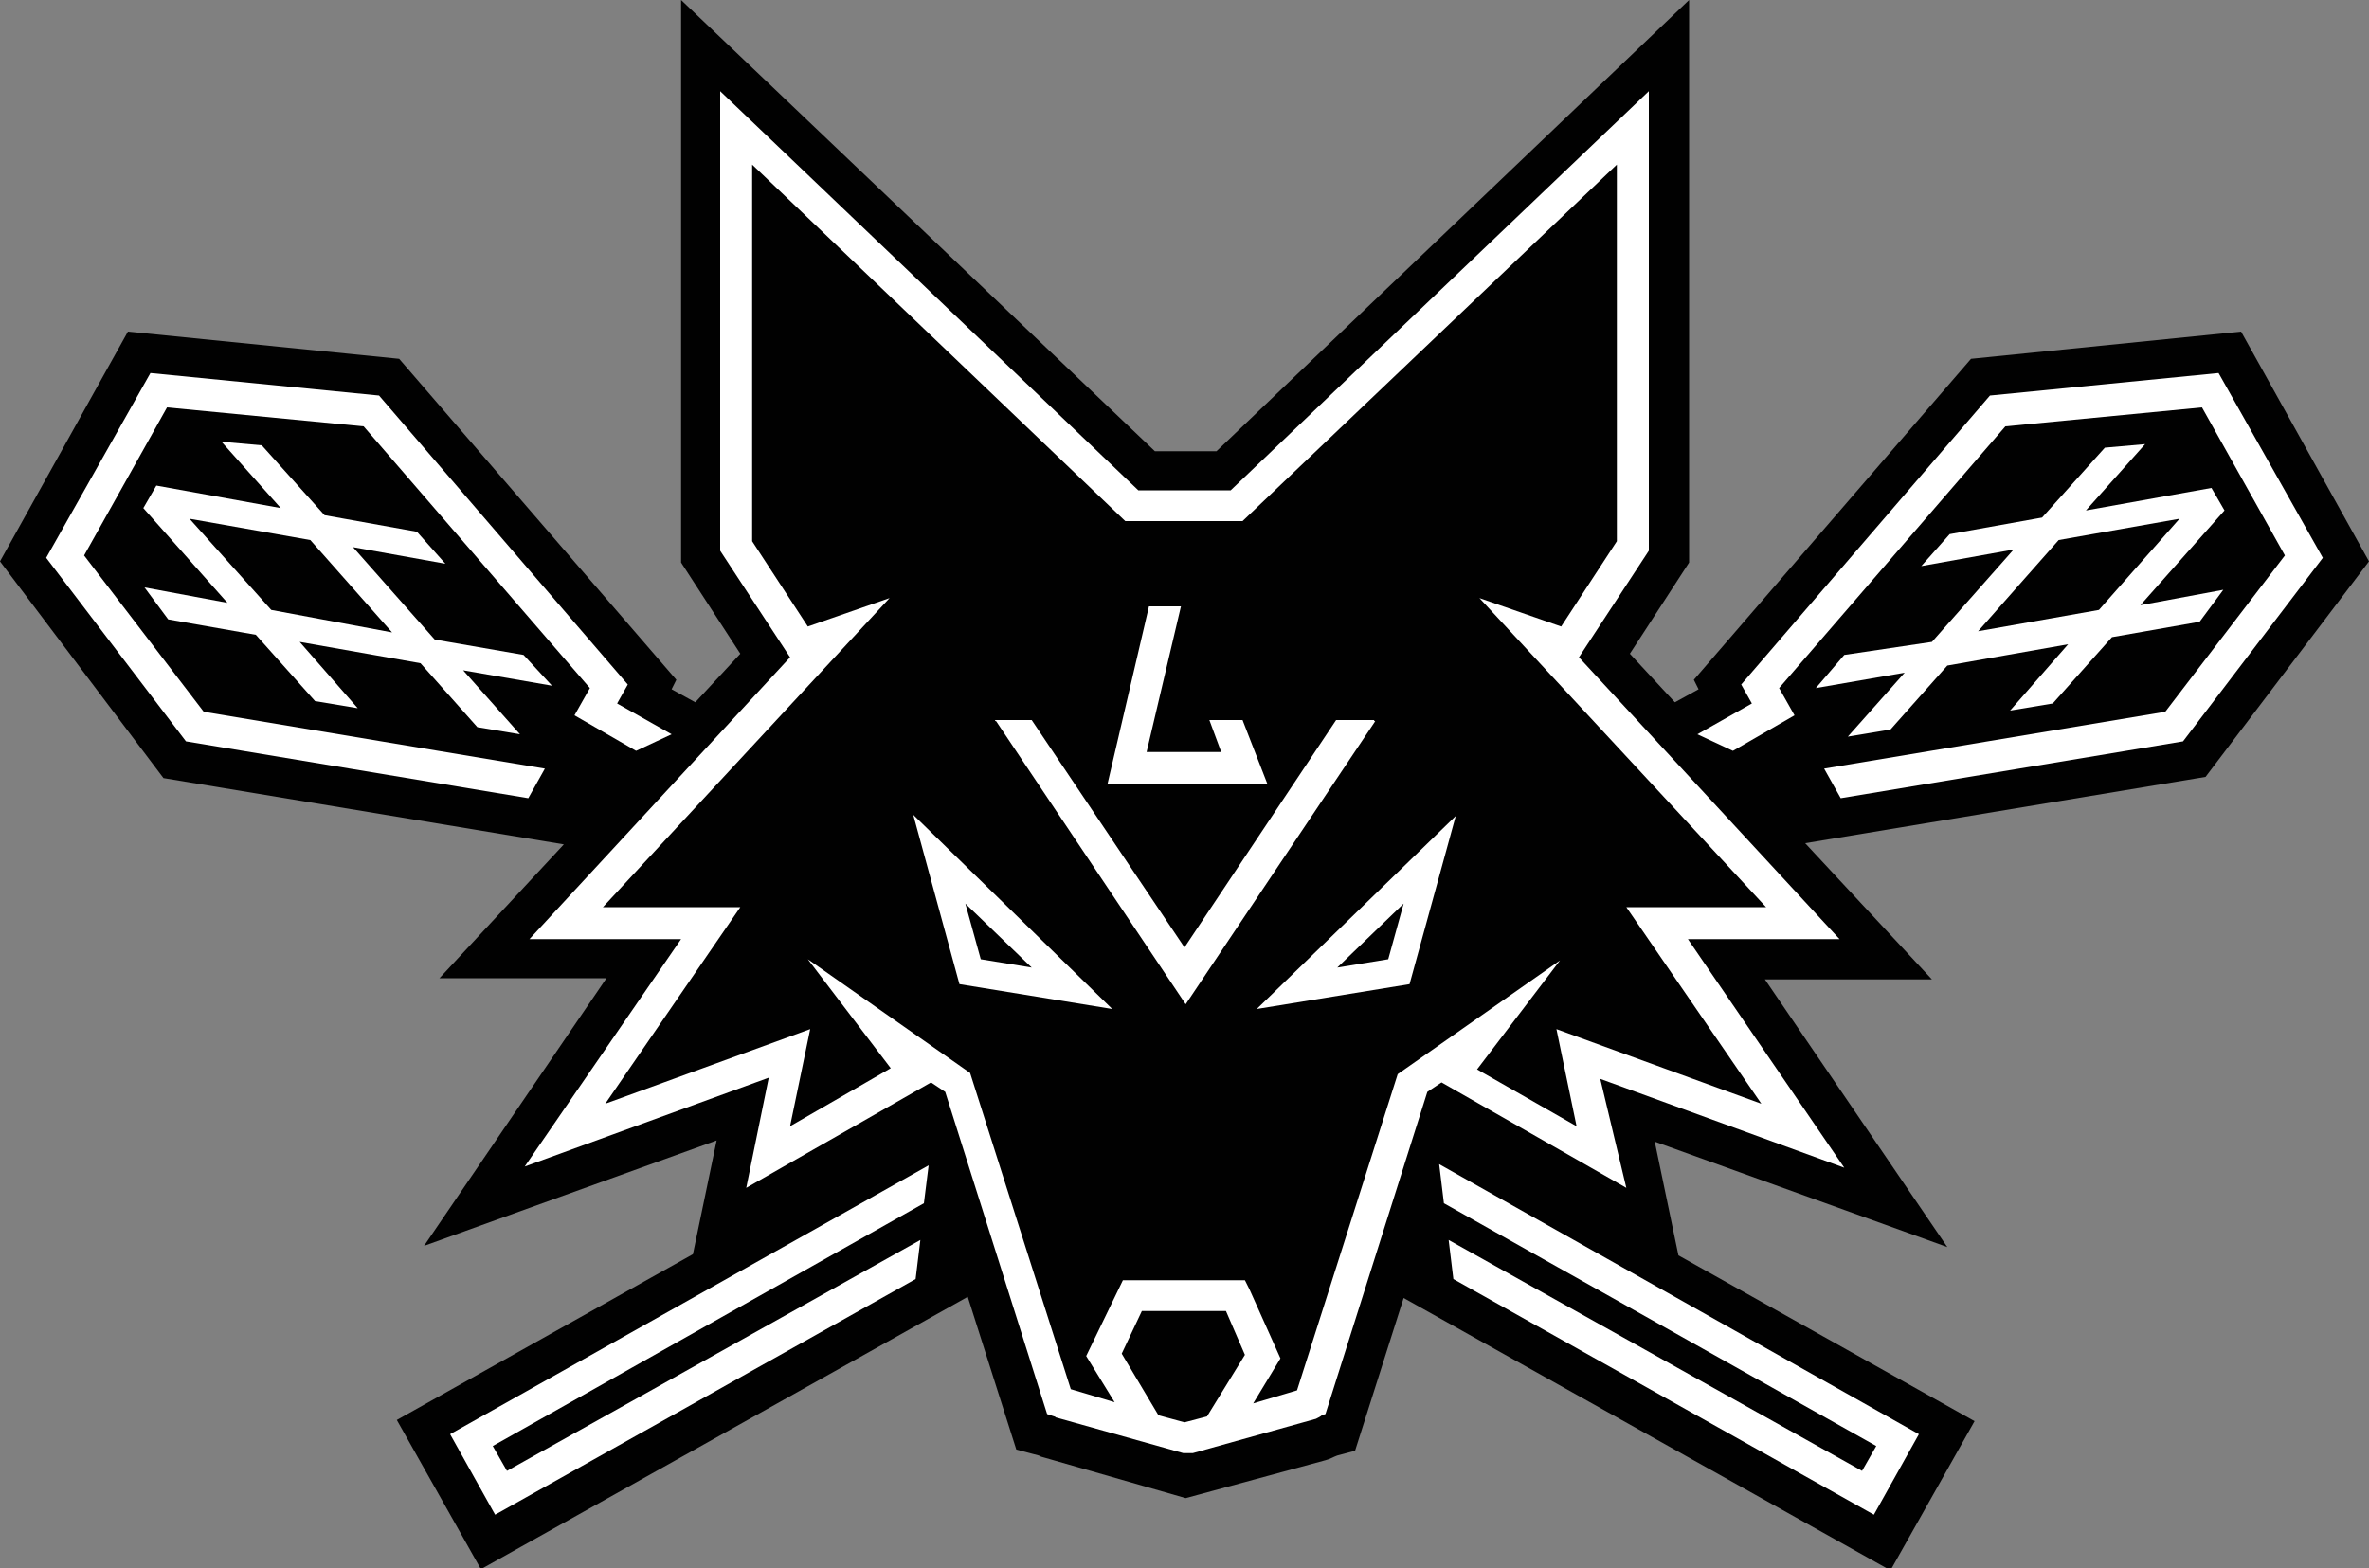
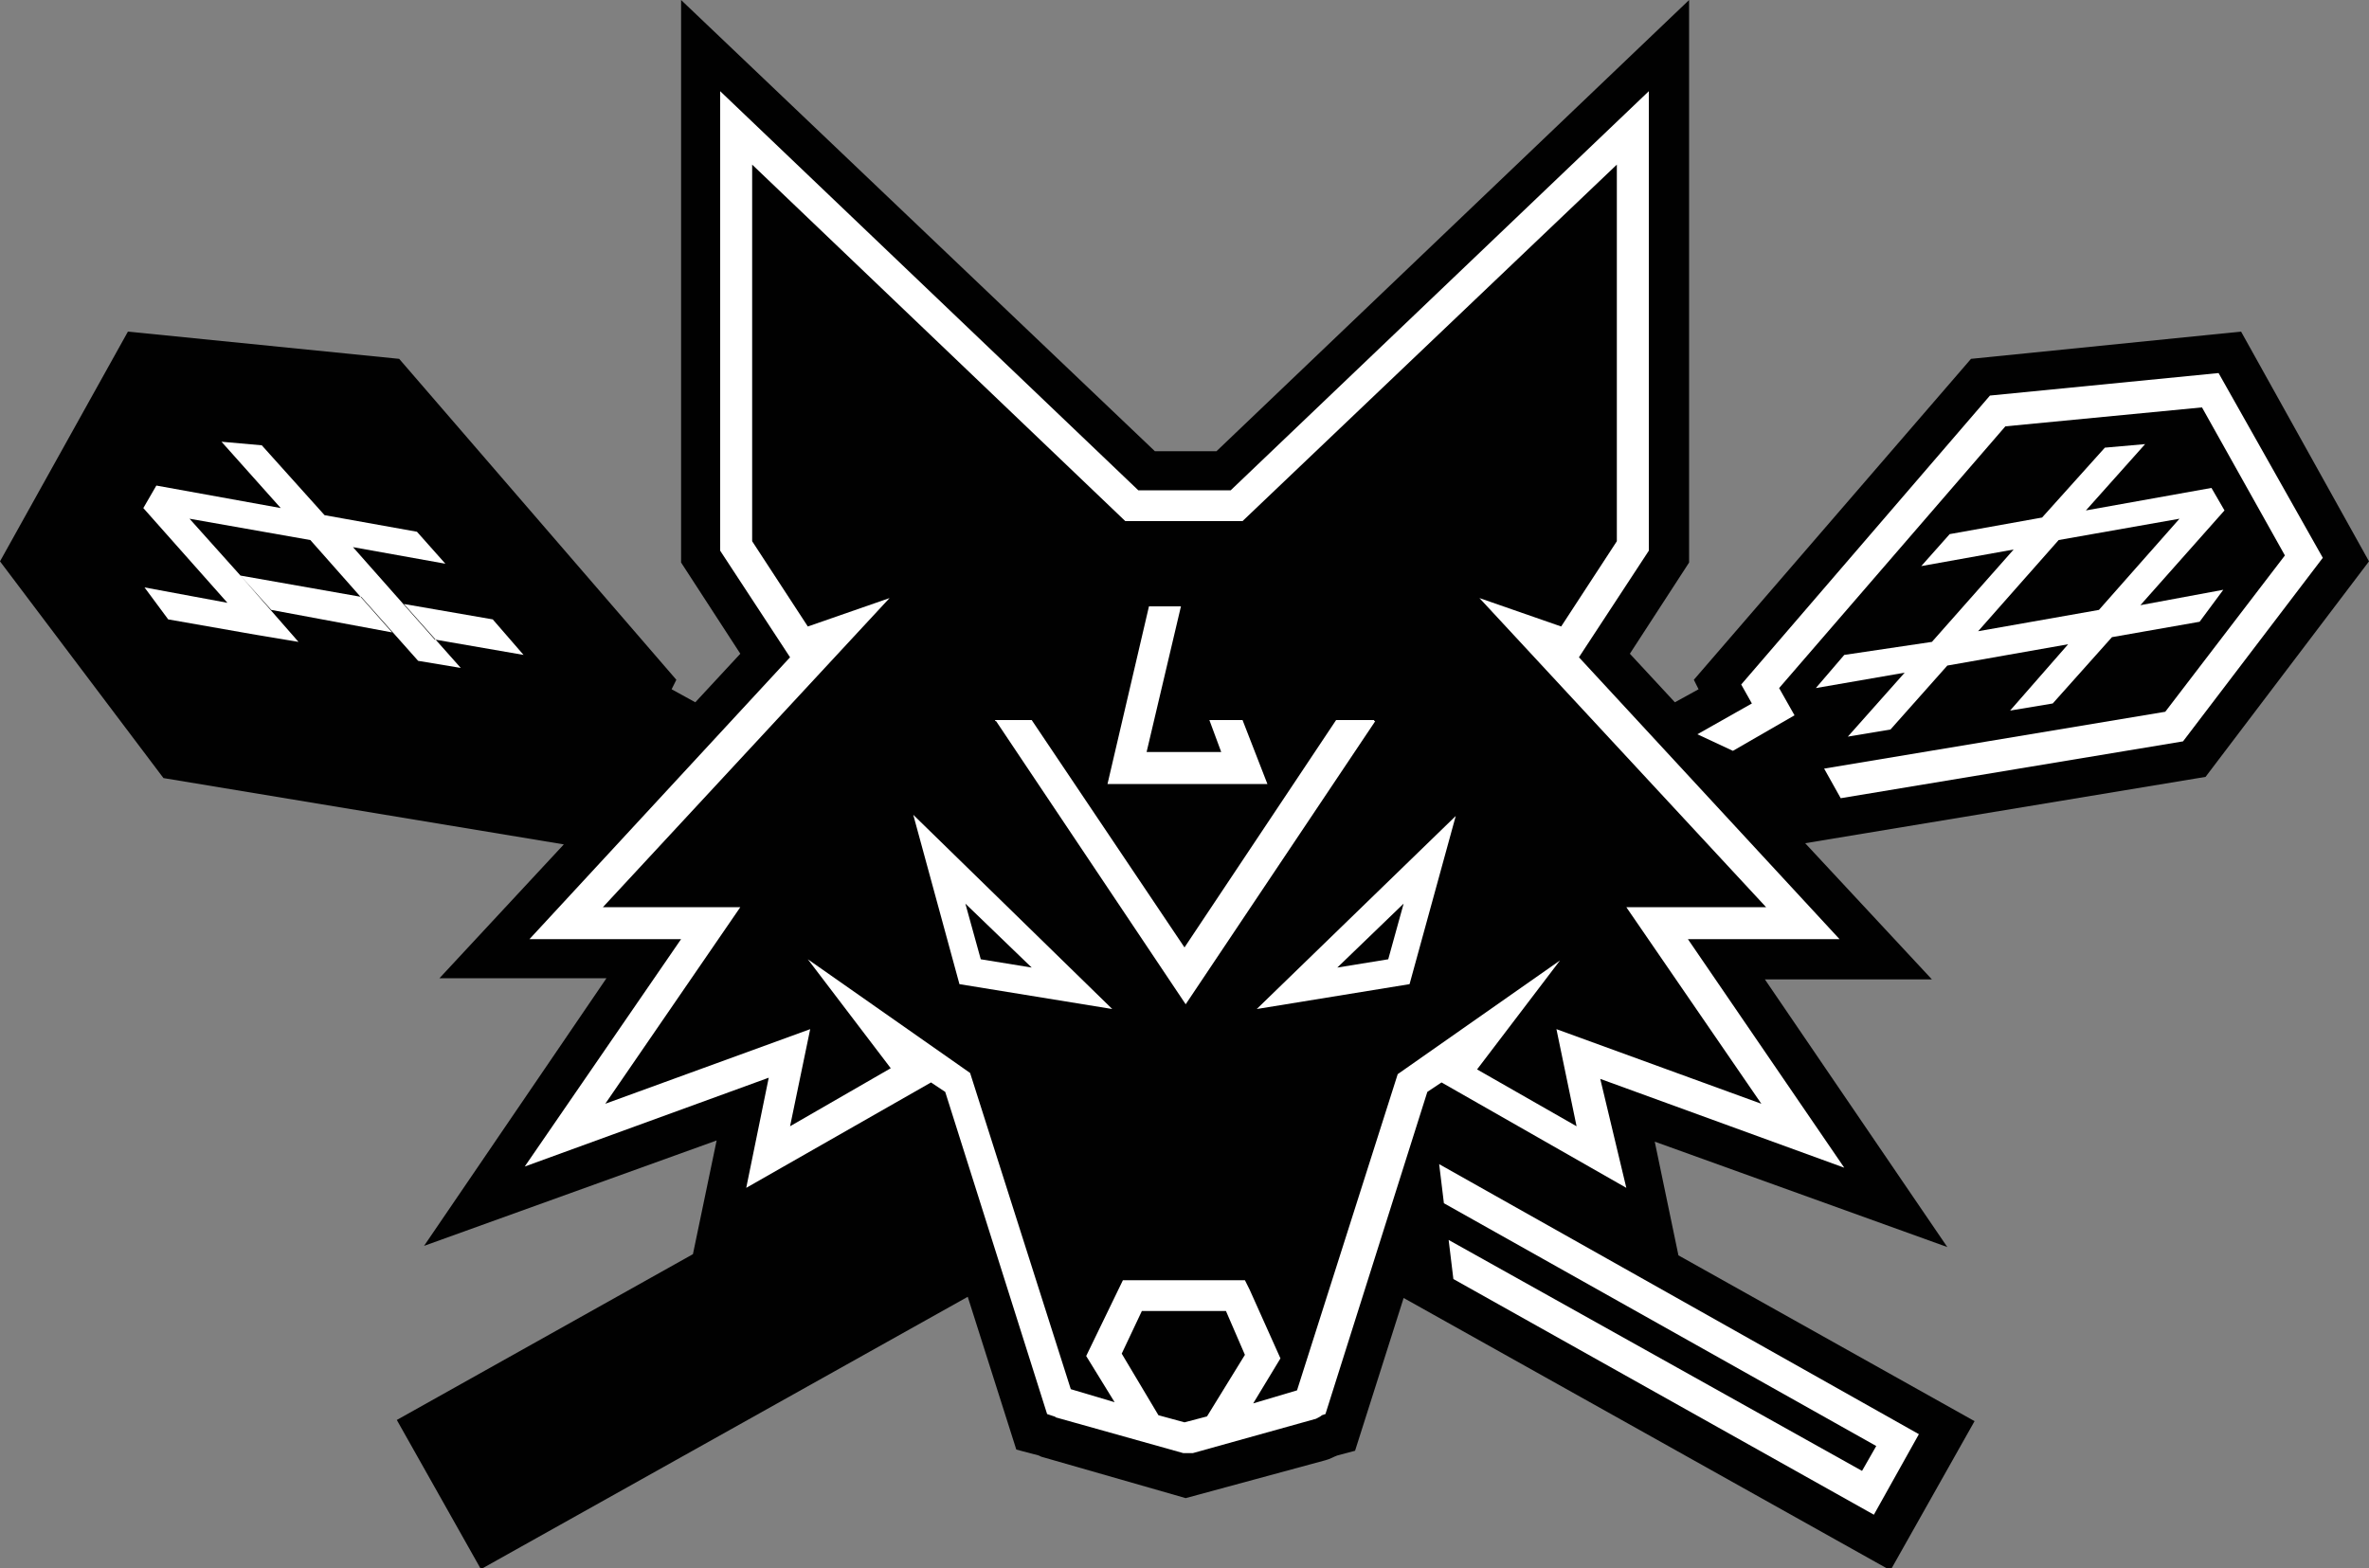
<svg xmlns="http://www.w3.org/2000/svg" version="1.1" id="Layer_1" x="0px" y="0px" viewBox="0 0 200 132.4" style="enable-background:new 0 0 200 132.4;" xml:space="preserve">
  <rect x="0" y="0" width="200" height="132.4" fill="#808080" stroke="none" />
  <style type="text/css">
	.st0{fill:#FFFFFF;}
	.st1{fill:#010101;}
</style>
  <g>
    <g>
      <g>
        <g>
          <path class="st0" d="M44.2,55.3L36.7,54l-6.9-7.8l7.8,1.4l-2.4-2.7l-7.8-1.4l-5.3-5.9l-3.4-0.3l5,5.6L13.2,41l-1.1,1.9l7.1,8      l-7-1.3l2,2.7l7.4,1.3l5,5.6l3.6,0.6l-4.9-5.6l10.2,1.8l4.8,5.4l3.6,0.6l-4.8-5.4l7.5,1.3L44.2,55.3z M22.9,51.5L16,43.8      l10.2,1.8l6.9,7.8L22.9,51.5z" />
-           <polygon class="st0" points="46,64.9 17.2,60.1 7.1,46.9 14.1,34.4 30.7,36 49.8,58.1 48.5,60.4 53.7,63.4 56.7,62 52.1,59.4       53,57.8 32,33.4 12.7,31.5 3.9,47.1 15.7,62.6 44.6,67.4     " />
          <polygon class="st0" points="121.9,101.6 158.4,122.1 157.2,124.2 122.3,104.7 122.7,108 158.2,127.9 162,121.1 121.5,98.3           " />
-           <polygon class="st0" points="41.8,127.9 77.3,108 77.7,104.7 42.8,124.2 41.6,122.1 78,101.6 78.4,98.4 38,121.1     " />
          <polygon class="st0" points="187.3,31.5 168,33.4 147,57.8 147.9,59.4 143.3,62 146.3,63.4 151.5,60.4 150.2,58.1 169.3,36       185.9,34.4 192.9,46.9 182.8,60.1 154,64.9 155.4,67.4 184.3,62.6 196.1,47.1     " />
          <path class="st0" d="M155.7,55.3l-2.4,2.8l7.5-1.3l-4.8,5.4l3.6-0.6l4.8-5.4l10.2-1.8l-4.9,5.6l3.6-0.6l5-5.6l7.4-1.3l2-2.7      l-7,1.3l7.1-8l-1.1-1.9l-10.6,1.9l5-5.6l-3.4,0.3l-5.3,5.9l-7.8,1.4l-2.4,2.7l7.8-1.4l-6.9,7.8L155.7,55.3z M173.8,45.6      l10.2-1.8l-6.8,7.7l-10.2,1.8L173.8,45.6z" />
          <path class="st0" d="M135.1,91.1l20.6,7.5l-13.2-19.3h12.8l-22-23.8l5.9-9V7.7l-35.3,33.7h-7.8L60.8,7.7v38.8l5.9,9l-22,23.8      h12.8L44.3,98.5l20.6-7.5l-1.9,9.3l15.6-8.9l1.2,0.8l8.6,27.2l0.6,0.2c0.1,0,0.1,0.1,0.2,0.1l10.7,3c0,0,0.1,0,0.1,0l0.2,0l0,0      c0,0,0,0,0,0l0,0l0,0c0,0,0,0,0.1,0c0.1,0,0.2,0,0.4,0l10.4-2.9c0.2-0.1,0.4-0.2,0.5-0.3l0.3-0.1l8.6-27.2l1.2-0.8l15.6,8.9      L135.1,91.1z M94.7,114.3l1.7-3.6h7.1l1.6,3.7l-3.2,5.2l-1.9,0.5l-2.2-0.6L94.7,114.3z M124.7,90.3l7-9.2l-13.7,9.6l-8.5,26.7      l-3.7,1.1l2.3-3.8l-2.6-5.8l-0.4-0.8H94.8l-3.1,6.4l2.4,3.9l-3.7-1.1l-8.5-26.7l-13.7-9.6l7,9.2l-8.5,4.9l1.7-8.2l-17.3,6.3      l11.4-16.6H50.9l24.2-26.1l-6.9,2.4l-4.7-7.2V13.9L95,44h9.9l31.6-30.1v31.8l-4.7,7.2l-6.9-2.4l24.2,26.1h-11.8l11.4,16.6      l-17.3-6.3l1.7,8.2L124.7,90.3z" />
          <path class="st0" d="M81,83.1l12.9,2.1L77.1,68.8L81,83.1z M87.1,81.7L82.8,81l-1.3-4.7L87.1,81.7z" />
          <path class="st0" d="M119,83.1l3.9-14.2l-16.8,16.3L119,83.1z M117.2,81l-4.3,0.7l5.6-5.4L117.2,81z" />
-           <path class="st0" d="M116,60.8h-3.2L100,80L87.1,60.8H84c0,0,0,0.1,0.1,0.1l16,23.9l16-23.9C116,60.9,116,60.8,116,60.8z" />
          <path class="st0" d="M104.9,60.8h-2.8c0,0,0,0,0,0l1,2.7h-6.3l2.9-12.3h-2.7l-3.5,15h13.5L104.9,60.8z" />
        </g>
        <path class="st1" d="M152.4,71.2l33.8-5.6L200,47.4L189.2,28l-22.8,2.3L143,57.4l0.4,0.8l-2,1.1l-3.8-4.1l5-7.7V0l-39.9,38.1     h-5.2L57.5,0v47.5l5,7.7l-3.8,4.1l-2-1.1l0.4-0.8L33.7,30.3L10.8,28L0,47.4l13.8,18.3l33.8,5.6L37.1,82.6h14.1l-15.4,22.6     l24.7-8.9l-2,9.6l-25,14l7.1,12.6l41.1-23l4.1,12.9l1.9,0.5l0.2,0.1l12.2,3.5l11.8-3.2c0.4-0.1,0.7-0.3,1-0.4l1.5-0.4l4.1-12.9     l41.1,23l7.1-12.6l-25-14l-2-9.6l24.7,8.9l-15.4-22.6h14.1L152.4,71.2z" />
        <g>
-           <path class="st0" d="M44.2,55.3L36.7,54l-6.9-7.8l7.8,1.4l-2.4-2.7l-7.8-1.4l-5.3-5.9l-3.4-0.3l5,5.6L13.2,41l-1.1,1.9l7.1,8      l-7-1.3l2,2.7l7.4,1.3l5,5.6l3.6,0.6l-4.9-5.6l10.2,1.8l4.8,5.4l3.6,0.6l-4.8-5.4l7.5,1.3L44.2,55.3z M22.9,51.5L16,43.8      l10.2,1.8l6.9,7.8L22.9,51.5z" />
-           <polygon class="st0" points="46,64.9 17.2,60.1 7.1,46.9 14.1,34.4 30.7,36 49.8,58.1 48.5,60.4 53.7,63.4 56.7,62 52.1,59.4       53,57.8 32,33.4 12.7,31.5 3.9,47.1 15.7,62.6 44.6,67.4     " />
+           <path class="st0" d="M44.2,55.3L36.7,54l-6.9-7.8l7.8,1.4l-2.4-2.7l-7.8-1.4l-5.3-5.9l-3.4-0.3l5,5.6L13.2,41l-1.1,1.9l7.1,8      l-7-1.3l2,2.7l7.4,1.3l3.6,0.6l-4.9-5.6l10.2,1.8l4.8,5.4l3.6,0.6l-4.8-5.4l7.5,1.3L44.2,55.3z M22.9,51.5L16,43.8      l10.2,1.8l6.9,7.8L22.9,51.5z" />
          <polygon class="st0" points="121.9,101.6 158.4,122.1 157.2,124.2 122.3,104.7 122.7,108 158.2,127.9 162,121.1 121.5,98.3           " />
-           <polygon class="st0" points="41.8,127.9 77.3,108 77.7,104.7 42.8,124.2 41.6,122.1 78,101.6 78.4,98.4 38,121.1     " />
          <polygon class="st0" points="187.3,31.5 168,33.4 147,57.8 147.9,59.4 143.3,62 146.3,63.4 151.5,60.4 150.2,58.1 169.3,36       185.9,34.4 192.9,46.9 182.8,60.1 154,64.9 155.4,67.4 184.3,62.6 196.1,47.1     " />
          <path class="st0" d="M155.7,55.3l-2.4,2.8l7.5-1.3l-4.8,5.4l3.6-0.6l4.8-5.4l10.2-1.8l-4.9,5.6l3.6-0.6l5-5.6l7.4-1.3l2-2.7      l-7,1.3l7.1-8l-1.1-1.9l-10.6,1.9l5-5.6l-3.4,0.3l-5.3,5.9l-7.8,1.4l-2.4,2.7l7.8-1.4l-6.9,7.8L155.7,55.3z M173.8,45.6      l10.2-1.8l-6.8,7.7l-10.2,1.8L173.8,45.6z" />
          <path class="st0" d="M135.1,91.1l20.6,7.5l-13.2-19.3h12.8l-22-23.8l5.9-9V7.7l-35.3,33.7h-7.8L60.8,7.7v38.8l5.9,9l-22,23.8      h12.8L44.3,98.5l20.6-7.5l-1.9,9.3l15.6-8.9l1.2,0.8l8.6,27.2l0.6,0.2c0.1,0,0.1,0.1,0.2,0.1l10.7,3c0,0,0.1,0,0.1,0l0.2,0l0,0      c0,0,0,0,0,0l0,0l0,0c0,0,0,0,0.1,0c0.1,0,0.2,0,0.4,0l10.4-2.9c0.2-0.1,0.4-0.2,0.5-0.3l0.3-0.1l8.6-27.2l1.2-0.8l15.6,8.9      L135.1,91.1z M94.7,114.3l1.7-3.6h7.1l1.6,3.7l-3.2,5.2l-1.9,0.5l-2.2-0.6L94.7,114.3z M124.7,90.3l7-9.2l-13.7,9.6l-8.5,26.7      l-3.7,1.1l2.3-3.8l-2.6-5.8l-0.4-0.8H94.8l-3.1,6.4l2.4,3.9l-3.7-1.1l-8.5-26.7l-13.7-9.6l7,9.2l-8.5,4.9l1.7-8.2l-17.3,6.3      l11.4-16.6H50.9l24.2-26.1l-6.9,2.4l-4.7-7.2V13.9L95,44h9.9l31.6-30.1v31.8l-4.7,7.2l-6.9-2.4l24.2,26.1h-11.8l11.4,16.6      l-17.3-6.3l1.7,8.2L124.7,90.3z" />
          <path class="st0" d="M81,83.1l12.9,2.1L77.1,68.8L81,83.1z M87.1,81.7L82.8,81l-1.3-4.7L87.1,81.7z" />
          <path class="st0" d="M119,83.1l3.9-14.2l-16.8,16.3L119,83.1z M117.2,81l-4.3,0.7l5.6-5.4L117.2,81z" />
          <path class="st0" d="M116,60.8h-3.2L100,80L87.1,60.8H84c0,0,0,0.1,0.1,0.1l16,23.9l16-23.9C116,60.9,116,60.8,116,60.8z" />
          <path class="st0" d="M104.9,60.8h-2.8c0,0,0,0,0,0l1,2.7h-6.3l2.9-12.3h-2.7l-3.5,15h13.5L104.9,60.8z" />
        </g>
      </g>
    </g>
  </g>
</svg>